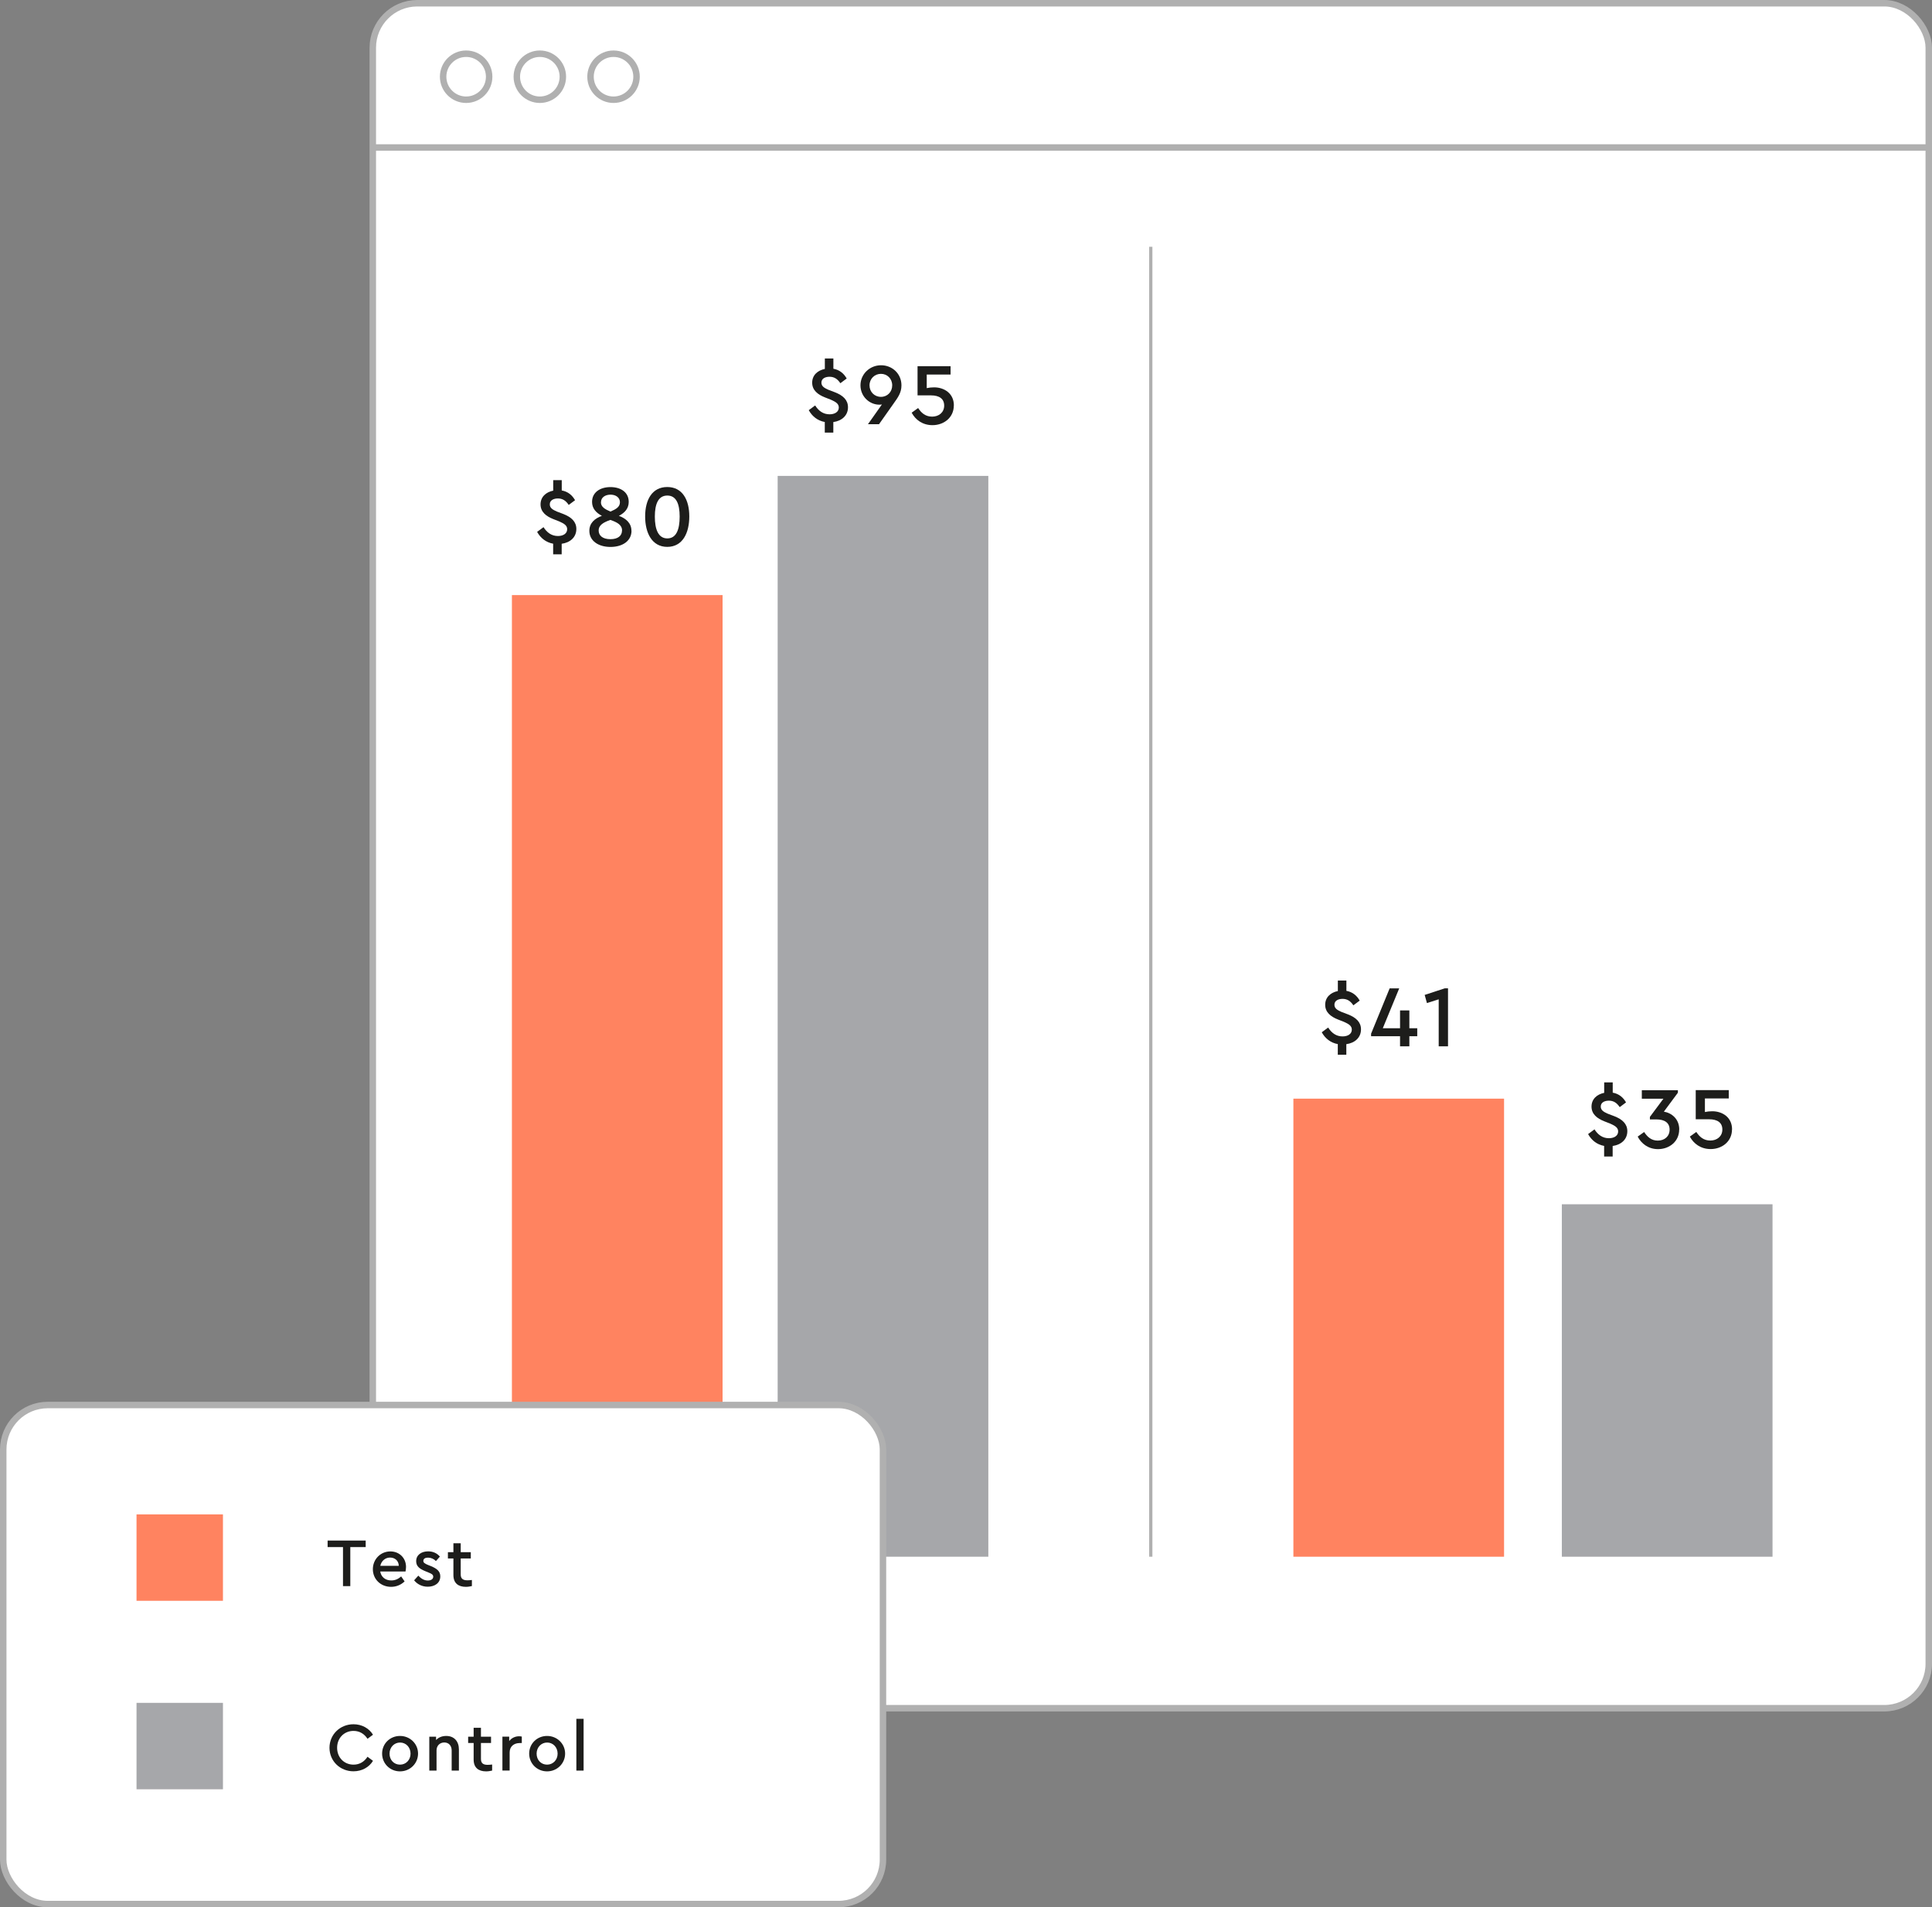
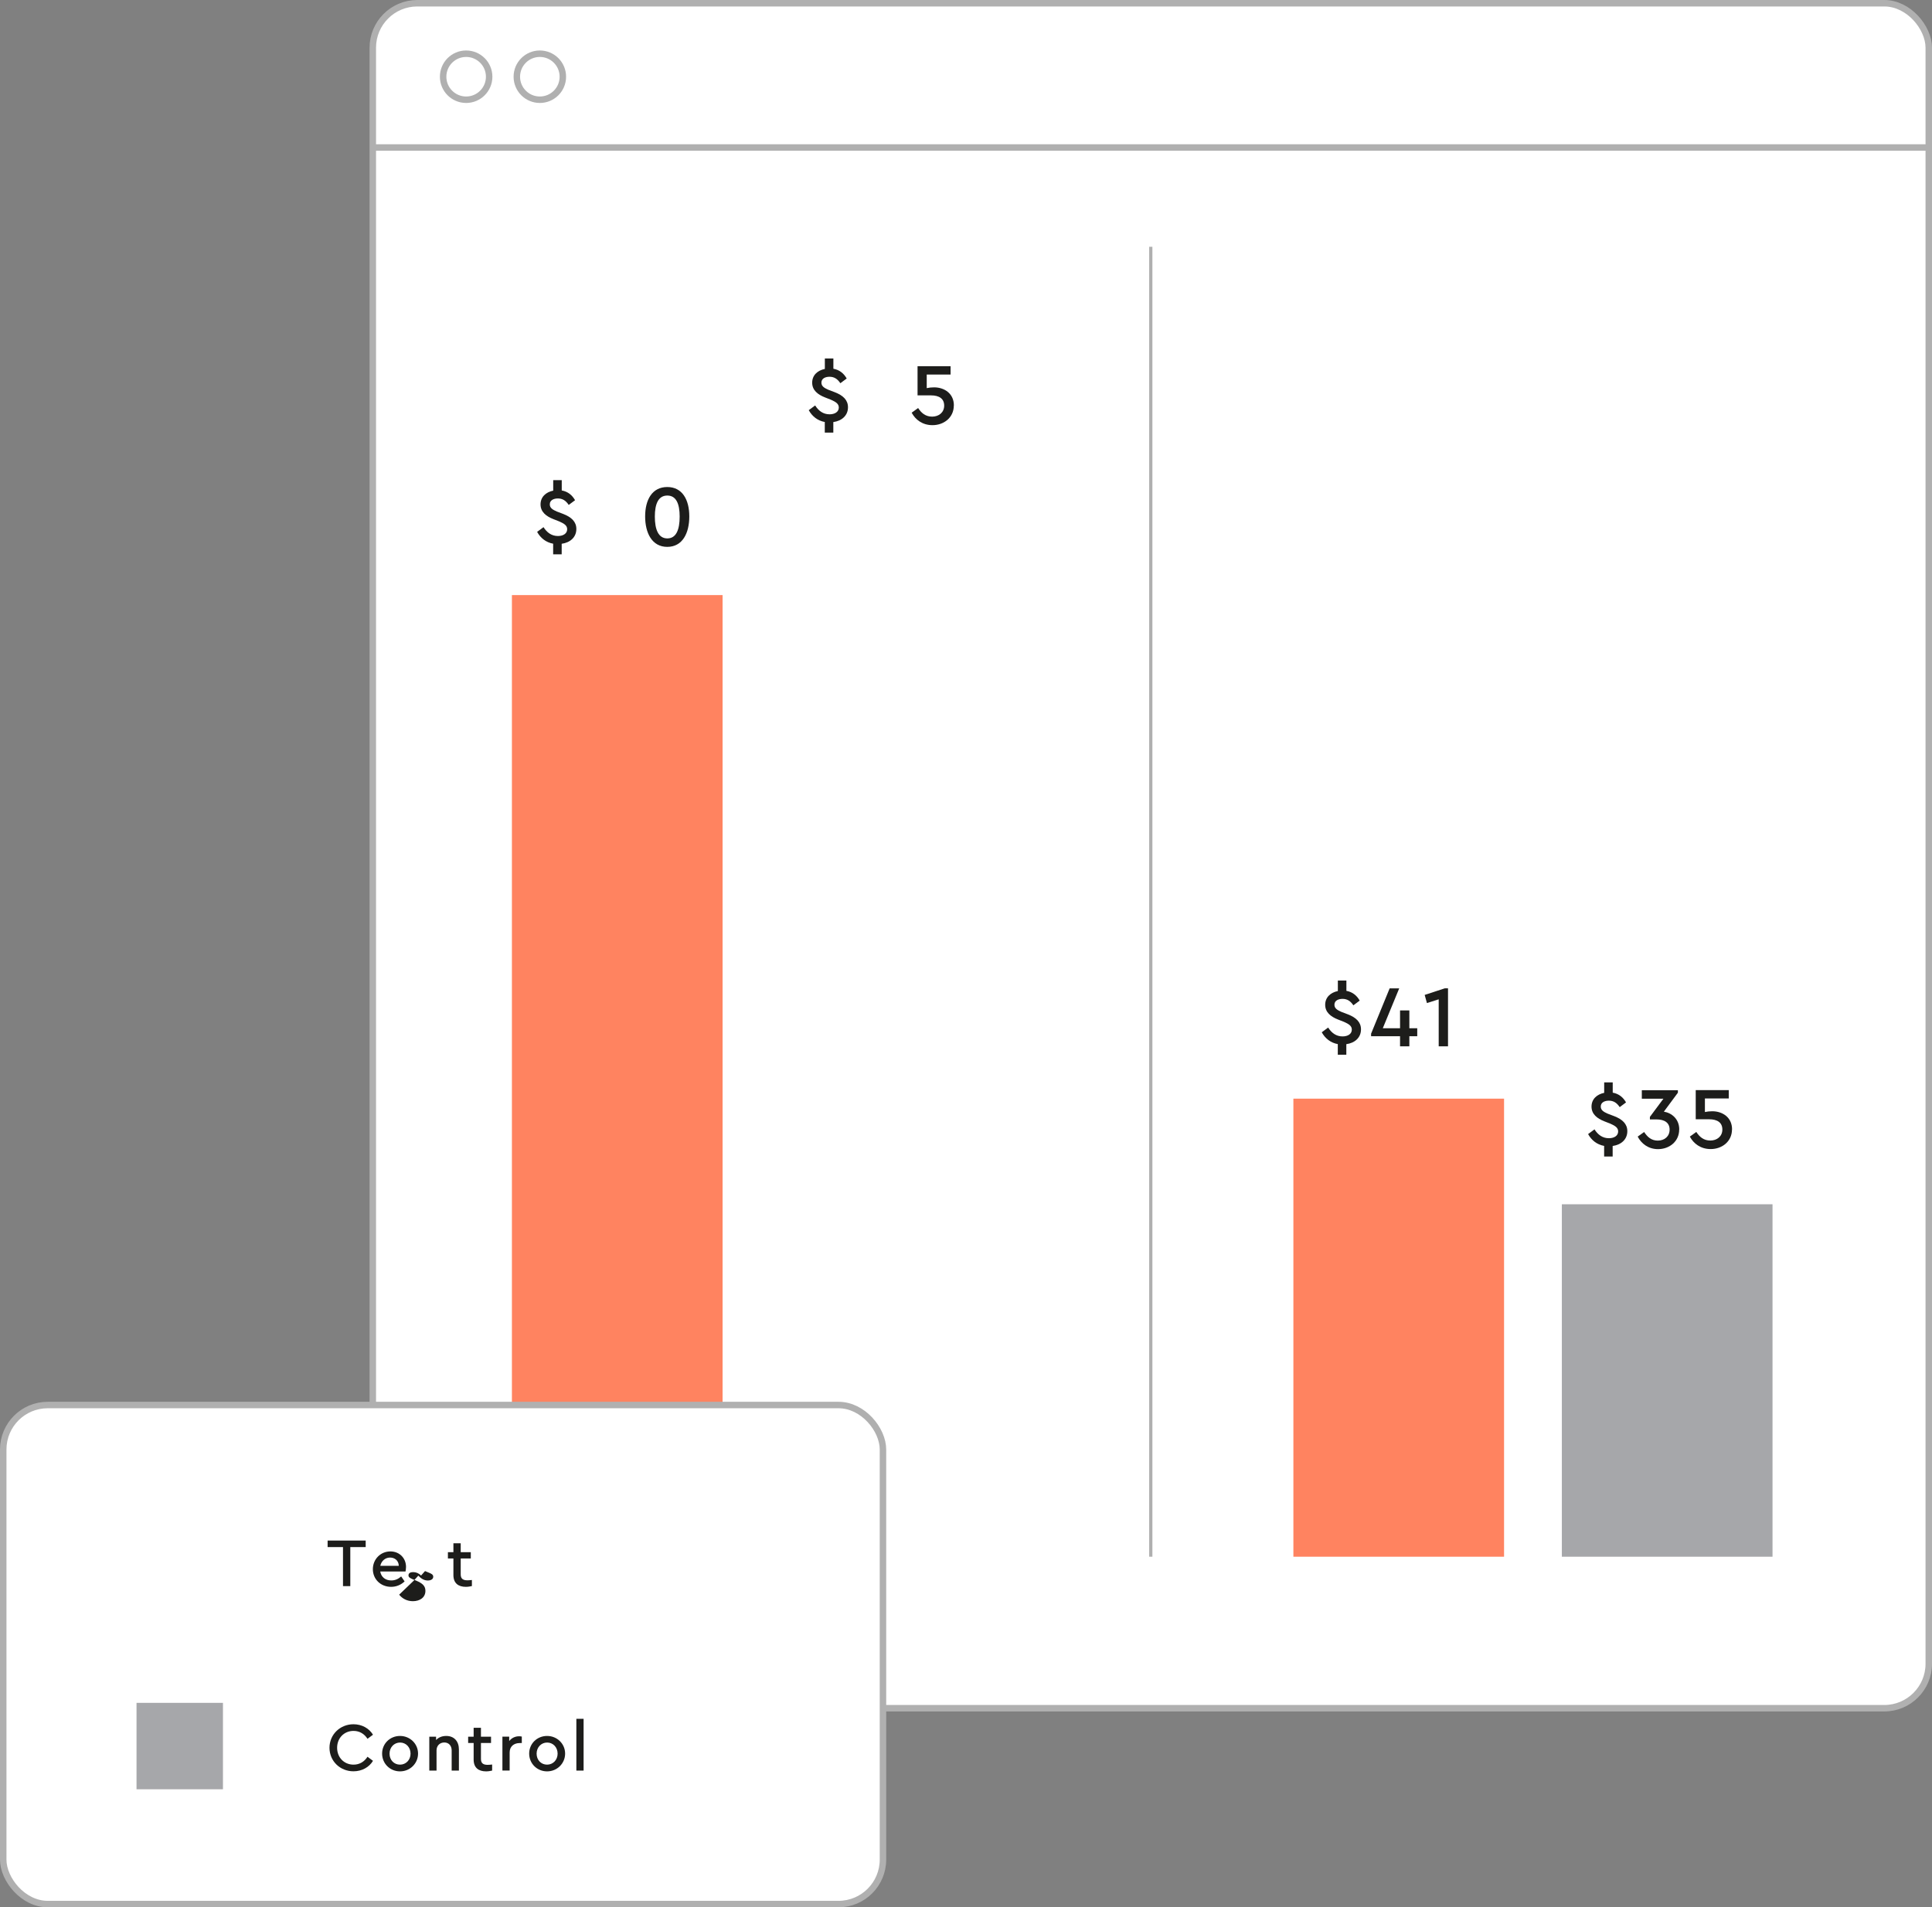
<svg xmlns="http://www.w3.org/2000/svg" id="Layer_1" viewBox="0 0 298.87 295.09">
  <rect x="0" y="0" width="298.87" height="295.09" fill="#808080" stroke="none" />
  <defs>
    <style>.cls-1{fill:#fff;}.cls-1,.cls-2,.cls-3{stroke:#b0b0b0;stroke-miterlimit:10;}.cls-2{stroke-width:.5px;}.cls-2,.cls-3{fill:none;}.cls-4{fill:#ff8360;}.cls-4,.cls-5,.cls-6{stroke-width:0px;}.cls-5{fill:#1d1d1b;}.cls-6{fill:#a6a7aa;}</style>
  </defs>
  <rect class="cls-1" x="57.67" y=".5" width="240.7" height="263.79" rx="6.88" ry="6.88" />
  <line class="cls-3" x1="57.67" y1="22.82" x2="298.37" y2="22.82" />
  <circle class="cls-1" cx="72.11" cy="11.87" r="3.56" />
  <circle class="cls-1" cx="83.51" cy="11.87" r="3.56" />
-   <circle class="cls-1" cx="94.91" cy="11.87" r="3.56" />
  <rect class="cls-4" x="79.19" y="92.07" width="32.59" height="148.78" />
-   <rect class="cls-6" x="120.3" y="73.63" width="32.59" height="167.22" />
  <path class="cls-5" d="M128.91,65.31v1.62h-1.32v-1.64c-1.11-.2-1.96-.88-2.48-1.83l.99-.73c.53.84,1.25,1.37,2.23,1.37.8,0,1.43-.37,1.43-1.05,0-.6-.5-.88-1.21-1.2l-.94-.37c-1.1-.43-1.97-1.11-1.97-2.27s.83-1.9,1.96-2.13v-1.62h1.32v1.59c.98.18,1.63.75,2.06,1.51l-.98.73c-.46-.69-.98-1-1.68-1-.6,0-1.25.24-1.25.91,0,.58.48.84,1.09,1.11l1,.38c1.26.49,2.02,1.2,2.02,2.32,0,1.28-.96,2.11-2.27,2.29Z" />
-   <path class="cls-5" d="M139.45,59.63c0,1.13-.54,1.86-1.24,2.84l-2.23,3.16h-1.71l2.16-3.06c-.12.03-.26.04-.39.04-1.54,0-2.93-1.26-2.93-3s1.45-3.1,3.18-3.1,3.16,1.3,3.16,3.11ZM138.02,59.62c0-1.02-.76-1.78-1.74-1.78s-1.77.76-1.77,1.78.77,1.78,1.77,1.78,1.74-.77,1.74-1.78Z" />
  <path class="cls-5" d="M147.55,62.74c0,1.86-1.53,3.04-3.3,3.04-1.56,0-2.65-.86-3.22-1.93l1-.72c.49.76,1.14,1.33,2.17,1.33s1.86-.65,1.86-1.7-.73-1.59-2.06-1.59h-2.06v-4.51h5.11v1.29h-3.69v2.1c.35-.08.73-.12,1.14-.12,1.55,0,3.06.92,3.06,2.8Z" />
  <rect class="cls-1" x=".5" y="217.38" width="136.09" height="77.21" rx="6.88" ry="6.88" />
-   <rect class="cls-4" x="21.12" y="234.3" width="13.37" height="13.37" />
  <path class="cls-5" d="M53.05,239.36h-2.37v-1.01h5.89v1.01h-2.38v6.04h-1.13v-6.04Z" />
  <path class="cls-5" d="M62.73,243.14h-3.91c.15.87.81,1.38,1.71,1.38.61,0,1.09-.23,1.53-.62l.53.77c-.55.52-1.26.84-2.09.84-1.62,0-2.82-1.19-2.82-2.73s1.19-2.75,2.71-2.75c1.4,0,2.42,1.03,2.42,2.4,0,.29-.05.57-.08.71ZM58.84,242.26h2.85c-.02-.82-.63-1.28-1.35-1.28s-1.34.5-1.51,1.28Z" />
-   <path class="cls-5" d="M64.07,244.49l.64-.71c.42.44.88.75,1.47.75.46,0,.84-.19.84-.59,0-.34-.31-.48-.74-.65l-.53-.22c-.84-.35-1.37-.74-1.37-1.53,0-.97.81-1.52,1.85-1.52.76,0,1.38.29,1.82.81l-.61.69c-.33-.34-.77-.53-1.23-.53-.42,0-.72.16-.72.5,0,.28.21.42.69.62l.5.2c.95.4,1.43.81,1.43,1.58,0,1.06-.9,1.6-1.94,1.6-.93,0-1.67-.43-2.12-1.01Z" />
+   <path class="cls-5" d="M64.07,244.49l.64-.71c.42.44.88.75,1.47.75.46,0,.84-.19.84-.59,0-.34-.31-.48-.74-.65l-.53-.22l-.61.69c-.33-.34-.77-.53-1.23-.53-.42,0-.72.16-.72.5,0,.28.21.42.69.62l.5.2c.95.4,1.43.81,1.43,1.58,0,1.06-.9,1.6-1.94,1.6-.93,0-1.67-.43-2.12-1.01Z" />
  <path class="cls-5" d="M73,244.44v.95c-.29.06-.58.12-.93.12-1.16,0-1.93-.55-1.93-1.83v-2.56h-.85v-.97h.85v-1.38h1.13v1.38h1.56v.97h-1.56v2.47c0,.69.38.91,1.04.91.19,0,.42-.02.69-.05Z" />
  <rect class="cls-6" x="21.12" y="263.46" width="13.37" height="13.37" />
  <path class="cls-5" d="M50.97,270.41c0-2.06,1.65-3.64,3.71-3.64,1.32,0,2.42.64,3.02,1.62l-.85.63c-.49-.76-1.22-1.22-2.16-1.22-1.45,0-2.54,1.1-2.54,2.61s1.09,2.61,2.54,2.61c.94,0,1.67-.46,2.16-1.22l.85.63c-.59.98-1.7,1.62-3.02,1.62-2.06,0-3.71-1.57-3.71-3.64Z" />
  <path class="cls-5" d="M59.11,271.31c0-1.54,1.22-2.73,2.77-2.73s2.79,1.21,2.79,2.73-1.23,2.75-2.79,2.75-2.77-1.22-2.77-2.75ZM63.51,271.32c0-.98-.7-1.72-1.62-1.72s-1.63.74-1.63,1.72.69,1.7,1.62,1.7,1.63-.74,1.63-1.7Z" />
  <path class="cls-5" d="M70.99,270.66v3.28h-1.12v-3.13c0-.72-.45-1.22-1.14-1.22s-1.2.5-1.2,1.22v3.13h-1.12v-5.24h1.05v.51c.37-.4.91-.63,1.57-.63,1.24,0,1.96.85,1.96,2.08Z" />
  <path class="cls-5" d="M76.13,272.99v.95c-.29.06-.58.12-.93.12-1.16,0-1.93-.55-1.93-1.83v-2.56h-.85v-.97h.85v-1.38h1.13v1.38h1.56v.97h-1.56v2.47c0,.69.38.91,1.04.91.19,0,.42-.02.69-.05Z" />
  <path class="cls-5" d="M80.72,268.69v.99h-.34c-.83,0-1.54.48-1.54,1.45v2.8h-1.12v-5.24h1.05v.68c.37-.48.93-.74,1.53-.74.18,0,.31.02.43.05Z" />
  <path class="cls-5" d="M81.86,271.31c0-1.54,1.22-2.73,2.77-2.73s2.79,1.21,2.79,2.73-1.23,2.75-2.79,2.75-2.77-1.22-2.77-2.75ZM86.26,271.32c0-.98-.7-1.72-1.62-1.72s-1.63.74-1.63,1.72.69,1.7,1.62,1.7,1.63-.74,1.63-1.7Z" />
  <path class="cls-5" d="M89.16,265.93h1.12v8.01h-1.12v-8.01Z" />
  <rect class="cls-6" x="241.61" y="186.32" width="32.59" height="54.53" />
  <path class="cls-5" d="M249.47,177.31v1.62h-1.32v-1.64c-1.11-.2-1.96-.88-2.48-1.83l.99-.73c.53.84,1.25,1.37,2.23,1.37.8,0,1.43-.37,1.43-1.05,0-.6-.5-.88-1.21-1.2l-.94-.37c-1.1-.43-1.97-1.11-1.97-2.27s.83-1.9,1.96-2.13v-1.62h1.32v1.59c.98.18,1.63.75,2.06,1.51l-.98.73c-.46-.69-.98-1-1.68-1-.6,0-1.25.24-1.25.91,0,.58.48.84,1.09,1.11l1,.38c1.26.49,2.02,1.2,2.02,2.32,0,1.28-.96,2.11-2.27,2.29Z" />
  <path class="cls-5" d="M259.76,174.76c0,1.85-1.52,3.03-3.27,3.03-1.52,0-2.59-.87-3.15-1.94l1-.71c.49.75,1.11,1.33,2.11,1.33,1.06,0,1.83-.67,1.83-1.7s-.73-1.58-2.06-1.58h-.99v-.39l2.09-2.81h-3.34v-1.32h5.58v.39l-2.17,2.93c1.21.2,2.38,1.13,2.38,2.76Z" />
  <path class="cls-5" d="M267.93,174.74c0,1.86-1.53,3.04-3.3,3.04-1.56,0-2.65-.86-3.22-1.93l1-.72c.49.76,1.14,1.33,2.17,1.33s1.86-.65,1.86-1.7-.73-1.59-2.06-1.59h-2.06v-4.51h5.11v1.29h-3.69v2.1c.35-.08.73-.12,1.14-.12,1.55,0,3.06.92,3.06,2.8Z" />
  <line class="cls-2" x1="178.02" y1="38.18" x2="178.02" y2="240.85" />
  <path class="cls-5" d="M86.89,84.14v1.62h-1.32v-1.64c-1.11-.2-1.96-.88-2.48-1.83l.99-.73c.53.84,1.25,1.37,2.23,1.37.8,0,1.43-.37,1.43-1.05,0-.6-.5-.88-1.21-1.2l-.94-.37c-1.1-.43-1.97-1.11-1.97-2.27s.83-1.9,1.96-2.13v-1.62h1.32v1.59c.98.18,1.63.75,2.06,1.51l-.98.73c-.46-.69-.98-1-1.68-1-.6,0-1.25.24-1.25.91,0,.58.48.84,1.09,1.11l1,.38c1.26.49,2.02,1.2,2.02,2.32,0,1.28-.96,2.11-2.27,2.29Z" />
-   <path class="cls-5" d="M97.69,82.13c0,1.51-1.33,2.49-3.25,2.49s-3.27-.98-3.27-2.49c0-1.2.83-1.92,1.94-2.32-.92-.49-1.52-1.15-1.52-2.16,0-1.49,1.26-2.29,2.85-2.29s2.82.8,2.82,2.29c0,.98-.56,1.66-1.52,2.16,1.06.39,1.94,1.1,1.94,2.32ZM96.23,82.08c0-.88-.77-1.28-1.81-1.64-1.03.37-1.81.77-1.81,1.64,0,.79.62,1.34,1.82,1.34s1.79-.56,1.79-1.34ZM92.96,77.7c0,.71.57,1.06,1.47,1.45.9-.38,1.47-.73,1.47-1.45s-.64-1.17-1.45-1.17-1.48.42-1.48,1.17Z" />
  <path class="cls-5" d="M99.8,79.9c0-2.59,1.09-4.55,3.42-4.55s3.41,1.96,3.41,4.55-1.05,4.71-3.41,4.71-3.42-2.15-3.42-4.71ZM105.14,79.92c0-1.98-.54-3.25-1.91-3.25s-1.93,1.26-1.93,3.25.54,3.38,1.93,3.38,1.91-1.37,1.91-3.38Z" />
  <rect class="cls-4" x="200.08" y="169.98" width="32.59" height="70.87" />
  <path class="cls-5" d="M208.27,161.56v1.62h-1.32v-1.64c-1.11-.2-1.96-.88-2.48-1.83l.99-.73c.53.84,1.25,1.37,2.23,1.37.8,0,1.43-.37,1.43-1.05,0-.6-.5-.88-1.21-1.2l-.94-.37c-1.1-.43-1.97-1.11-1.97-2.27s.83-1.9,1.96-2.13v-1.62h1.32v1.59c.98.18,1.63.75,2.06,1.51l-.98.73c-.46-.69-.98-1-1.68-1-.6,0-1.25.24-1.25.91,0,.58.48.84,1.09,1.11l1,.38c1.26.49,2.02,1.2,2.02,2.32,0,1.28-.96,2.11-2.27,2.29Z" />
  <path class="cls-5" d="M219.24,160.32h-1.22v1.56h-1.44v-1.56h-4.48v-.39l2.87-7.01h1.48l-2.54,6.17h2.67v-2.76h1.44v2.76h1.22v1.24Z" />
  <path class="cls-5" d="M224,152.92v8.96h-1.44v-7.27l-1.82.58-.35-1.26,3.11-1.02h.5Z" />
</svg>